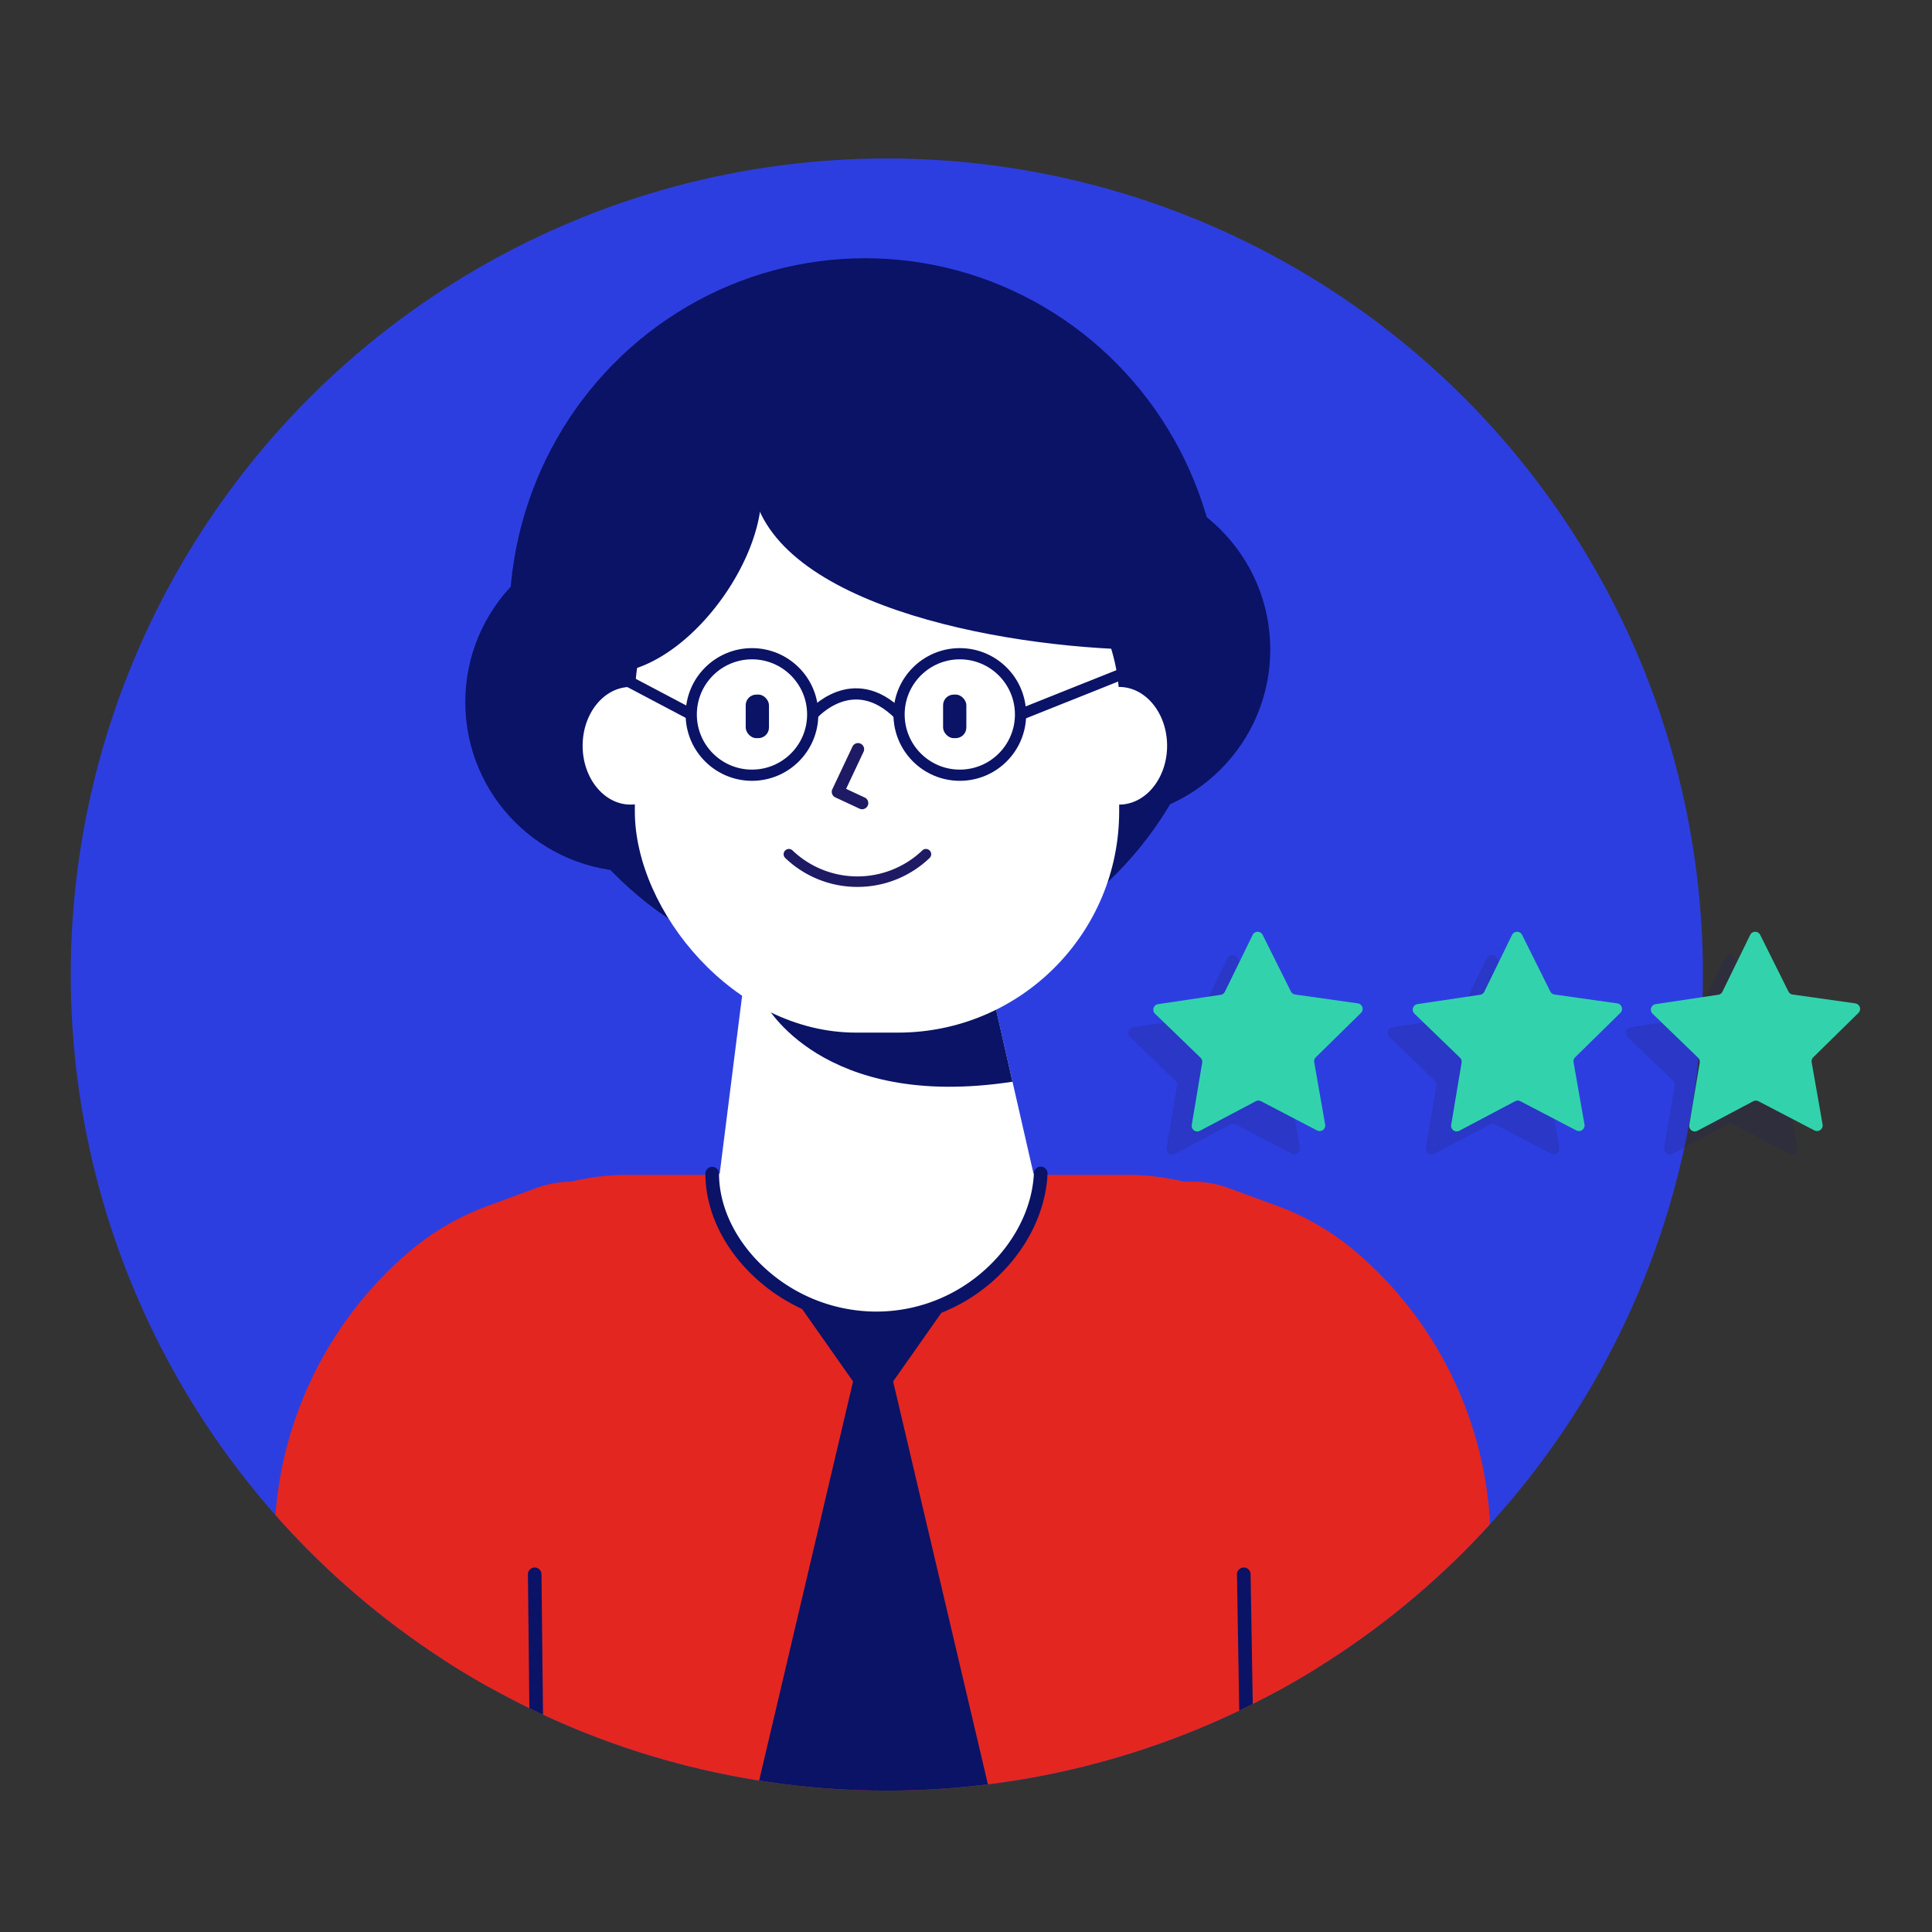
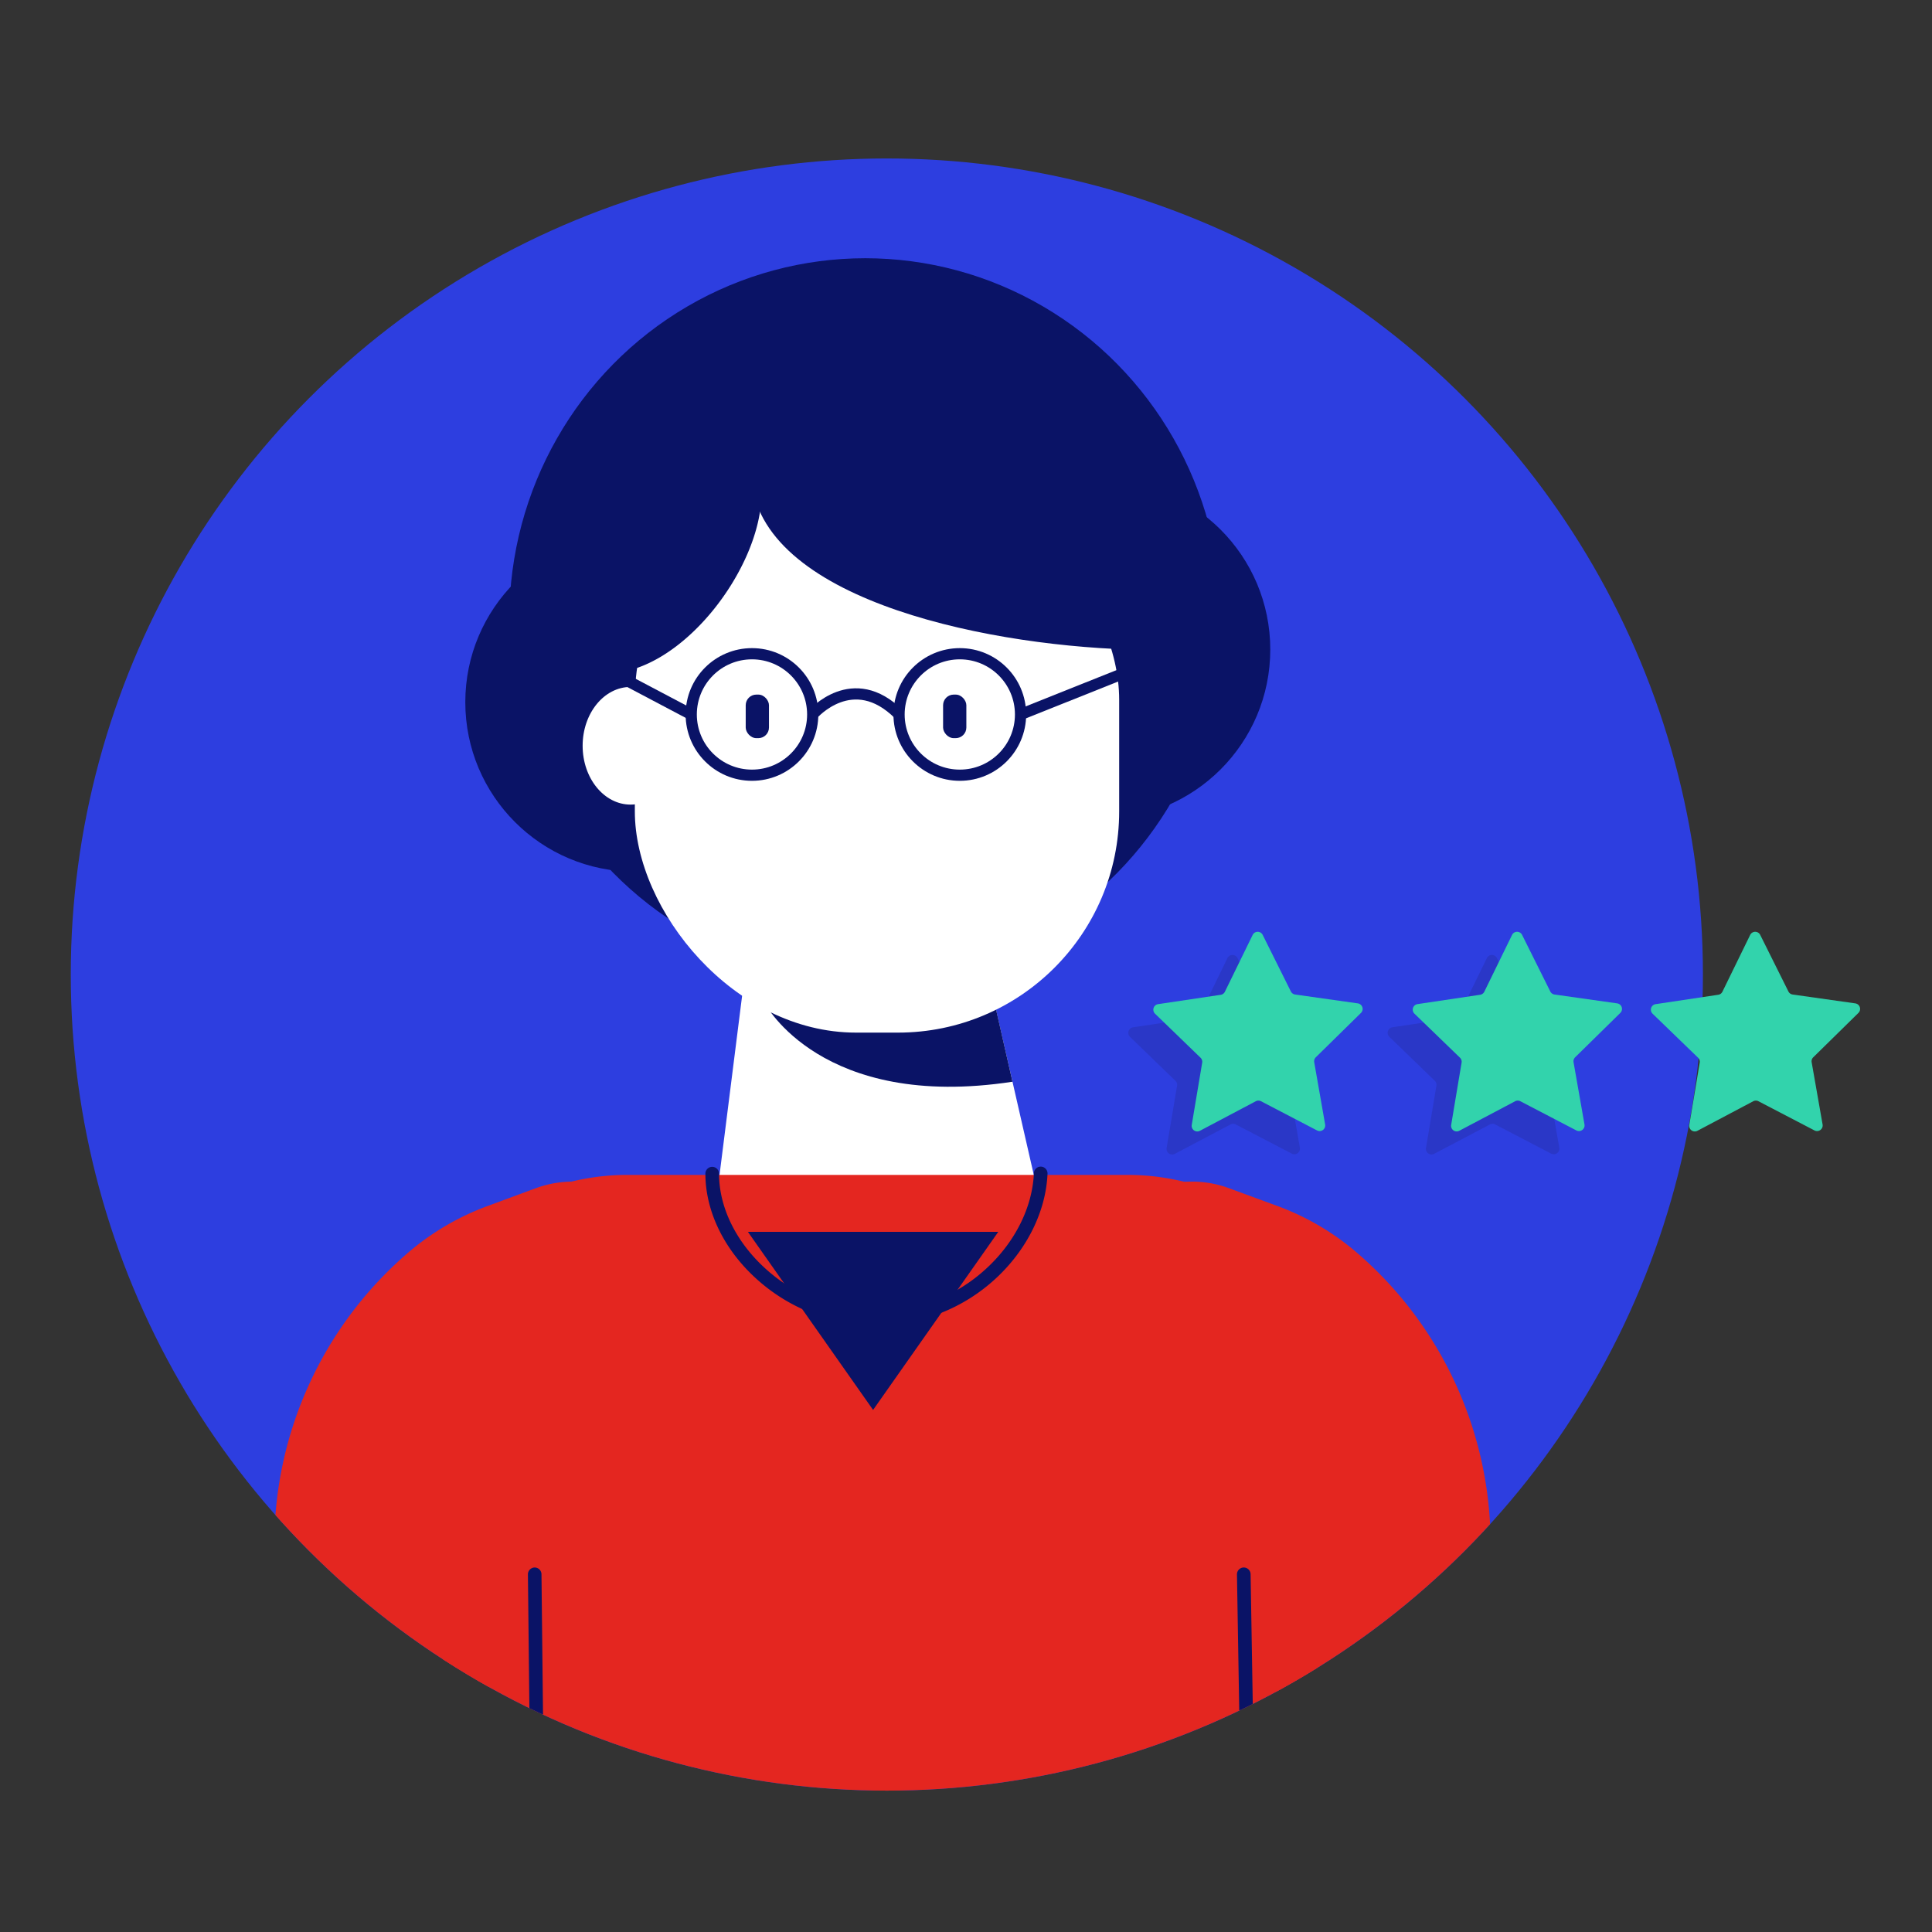
<svg xmlns="http://www.w3.org/2000/svg" id="Laag_1" data-name="Laag 1" viewBox="0 0 1000 1000">
  <rect x="0" y="0" width="1000" height="1000" fill="#333333" stroke="none" />
  <defs>
    <style>.cls-1,.cls-10{fill:none;}.cls-2{fill:#2d3ee0;}.cls-3{clip-path:url(#clip-path);}.cls-4{fill:#0a1366;}.cls-5{fill:#fff;}.cls-6,.cls-8{fill:#1e1a64;}.cls-7{fill:#e42620;}.cls-8{opacity:0.2;}.cls-9{fill:#32d3ac;}.cls-10{stroke:#0a1366;stroke-miterlimit:10;stroke-width:5.8px;}</style>
    <clipPath id="clip-path">
      <circle class="cls-1" cx="459.03" cy="504.42" r="422.4" />
    </clipPath>
  </defs>
  <circle class="cls-2" cx="459.03" cy="504.42" r="422.4" />
  <g class="cls-3">
    <circle class="cls-4" cx="569.74" cy="336.19" r="87.75" />
    <circle class="cls-4" cx="328.59" cy="363.44" r="87.75" />
    <ellipse class="cls-4" cx="447.84" cy="320.12" rx="184.21" ry="186.46" />
    <polygon class="cls-5" points="371.36 616.61 398.75 399.37 496.06 437.43 536.98 616.39 371.36 616.61" />
    <polygon class="cls-4" points="387.98 412.85 369.96 475.16 375.82 324.94 396.8 293.98 397.41 384.57 387.98 412.85" />
    <ellipse class="cls-5" cx="326.38" cy="386.01" rx="24.81" ry="30.45" />
-     <ellipse class="cls-5" cx="579.28" cy="386.01" rx="24.81" ry="30.45" />
    <path class="cls-4" d="M396,519.47S425.15,575,524.06,559.9l-15.93-70Z" />
    <rect class="cls-5" x="328.59" y="247.68" width="250.69" height="286.8" rx="114.5" />
-     <path class="cls-6" d="M446.24,418.87a3.18,3.18,0,0,1-1.33-.3l-12.56-5.85a3.14,3.14,0,0,1-1.64-1.79,3.18,3.18,0,0,1,.11-2.44l10.39-22a3.17,3.17,0,1,1,5.73,2.71l-9,19.11,9.67,4.5a3.18,3.18,0,0,1-1.35,6.05Z" />
    <path class="cls-4" d="M630.2,324.5c-9.86,0-26.2,12.31-46,11.67-78.26-2.52-195.54-27.62-195.54-92.73,0-50,56.92-72.82,117-69.08Z" />
    <path class="cls-4" d="M276.26,306.25c12.52,11.81,19.31,42.26,37.88,42.26,38.61,0,80-54.51,80-93.12a69.91,69.91,0,0,0-69.91-69.91" />
    <path class="cls-7" d="M636.24,1101.38h-354l-80.7-369.92A123.34,123.34,0,0,1,324.83,608.12H583.52A123.34,123.34,0,0,1,706.85,731.46Z" />
-     <path class="cls-6" d="M443.79,459.06a53.87,53.87,0,0,1-37.31-14.92,2.72,2.72,0,1,1,3.75-3.94,48.66,48.66,0,0,0,67.13,0,2.72,2.72,0,1,1,3.75,3.94A53.87,53.87,0,0,1,443.79,459.06Z" />
+     <path class="cls-6" d="M443.79,459.06A53.87,53.87,0,0,1,443.79,459.06Z" />
    <rect class="cls-4" x="385.98" y="359.52" width="12.04" height="22.54" rx="5.5" />
    <rect class="cls-4" x="488.14" y="359.52" width="12.04" height="22.54" rx="5.5" />
-     <polygon class="cls-4" points="387.11 946.38 451.91 670.94 516.71 946.38 451.91 1038.56 387.11 946.38" />
    <polygon class="cls-4" points="516.71 637.6 451.91 729.78 387.11 637.6 516.71 637.6" />
-     <path class="cls-5" d="M538.66,607.48c-1.68,37.46-38.06,74.92-85,74.92s-85-37.46-85-74.92" />
    <path class="cls-4" d="M453.65,685.93a92.5,92.5,0,0,1-62.49-24.34c-16.55-15.11-26.05-34.84-26.05-54.11a3.53,3.53,0,1,1,7.06,0c0,17.29,8.66,35.11,23.75,48.9a85.49,85.49,0,0,0,57.73,22.49,83.79,83.79,0,0,0,57.08-22.48c14.72-13.62,23.62-31.51,24.41-49.07a3.53,3.53,0,1,1,7.05.31c-.87,19.41-10.59,39.07-26.66,54A90.89,90.89,0,0,1,453.65,685.93Z" />
    <path class="cls-7" d="M197.45,1085.63A55.48,55.48,0,0,1,142,1030.14V799.29a198.88,198.88,0,0,1,69.19-150.87,134.07,134.07,0,0,1,41.39-24.26L277.39,615a55.48,55.48,0,1,1,38.27,104.16l-24.83,9.13a23.36,23.36,0,0,0-7.28,4.21,88,88,0,0,0-30.61,66.76v230.85A55.49,55.49,0,0,1,197.45,1085.63Z" />
    <path class="cls-4" d="M277.58,891.66a3.53,3.53,0,0,1-3.53-3.49l-.8-73.26a3.53,3.53,0,0,1,3.49-3.57h0a3.53,3.53,0,0,1,3.53,3.49l.8,73.26a3.53,3.53,0,0,1-3.49,3.57Z" />
    <path class="cls-7" d="M716,1085.63a55.49,55.49,0,0,1-55.49-55.49V799.29a88,88,0,0,0-30.61-66.76,23.43,23.43,0,0,0-7.27-4.21l-24.84-9.13A55.48,55.48,0,0,1,636.1,615l24.84,9.13a134.07,134.07,0,0,1,41.39,24.26,198.88,198.88,0,0,1,69.19,150.87v230.85A55.48,55.48,0,0,1,716,1085.63Z" />
    <path class="cls-4" d="M645,891.66a3.52,3.52,0,0,1-3.53-3.47l-1.22-73.26a3.53,3.53,0,0,1,3.47-3.59h.06a3.52,3.52,0,0,1,3.53,3.47l1.22,73.26a3.53,3.53,0,0,1-3.47,3.59Z" />
  </g>
  <path class="cls-8" d="M689.7,531.33l-32.39-4.58a2.91,2.91,0,0,1-2.19-1.57L640.53,495.9a2.9,2.9,0,0,0-5.2,0L621,525.31a2.88,2.88,0,0,1-2.17,1.59l-32.35,4.83a2.9,2.9,0,0,0-1.59,4.95l23.51,22.74a2.91,2.91,0,0,1,.85,2.56l-5.41,32.26a2.9,2.9,0,0,0,4.22,3L636.92,582a2.9,2.9,0,0,1,2.7,0l29,15.11a2.9,2.9,0,0,0,4.19-3.08l-5.65-32.21a2.89,2.89,0,0,1,.82-2.57l23.33-22.92A2.9,2.9,0,0,0,689.7,531.33Z" />
  <path class="cls-8" d="M824,531.33l-32.39-4.58a2.91,2.91,0,0,1-2.19-1.57L774.8,495.9a2.89,2.89,0,0,0-5.19,0l-14.36,29.39a2.9,2.9,0,0,1-2.18,1.59l-32.35,4.83a2.9,2.9,0,0,0-1.59,4.95l23.51,22.74a2.89,2.89,0,0,1,.85,2.56l-5.41,32.26a2.9,2.9,0,0,0,4.22,3L771.19,582a2.9,2.9,0,0,1,2.7,0l29,15.11a2.9,2.9,0,0,0,4.19-3.08l-5.65-32.21a2.89,2.89,0,0,1,.82-2.57l23.34-22.92A2.9,2.9,0,0,0,824,531.33Z" />
-   <path class="cls-8" d="M947.21,531.33l-32.39-4.58a2.88,2.88,0,0,1-2.18-1.57L898.05,495.9a2.9,2.9,0,0,0-5.2,0l-14.36,29.39a2.9,2.9,0,0,1-2.18,1.59L844,531.73a2.9,2.9,0,0,0-1.59,4.95l23.52,22.74a2.91,2.91,0,0,1,.84,2.56l-5.4,32.26a2.89,2.89,0,0,0,4.21,3L894.43,582a2.9,2.9,0,0,1,2.7,0l29,15.11a2.91,2.91,0,0,0,4.2-3.08l-5.66-32.21a2.91,2.91,0,0,1,.82-2.57l23.34-22.92A2.9,2.9,0,0,0,947.21,531.33Z" />
  <path class="cls-9" d="M702.74,519.34l-32.39-4.58a2.91,2.91,0,0,1-2.19-1.57l-14.59-29.28a2.89,2.89,0,0,0-5.19,0L634,513.32a2.87,2.87,0,0,1-2.17,1.59l-32.35,4.83a2.9,2.9,0,0,0-1.59,5l23.51,22.74a2.91,2.91,0,0,1,.85,2.56l-5.41,32.26a2.9,2.9,0,0,0,4.22,3L650,570a2.9,2.9,0,0,1,2.7,0l29,15.11a2.9,2.9,0,0,0,4.19-3.08l-5.65-32.21a2.89,2.89,0,0,1,.82-2.57l23.33-22.92A2.9,2.9,0,0,0,702.74,519.34Z" />
  <path class="cls-9" d="M837,519.34l-32.39-4.58a2.88,2.88,0,0,1-2.18-1.57l-14.59-29.28a2.9,2.9,0,0,0-5.2,0l-14.36,29.39a2.88,2.88,0,0,1-2.18,1.59l-32.35,4.83a2.9,2.9,0,0,0-1.59,5l23.52,22.74a2.91,2.91,0,0,1,.84,2.56l-5.4,32.26a2.89,2.89,0,0,0,4.21,3L784.24,570a2.88,2.88,0,0,1,2.69,0l29,15.11a2.91,2.91,0,0,0,4.2-3.08l-5.66-32.21a2.91,2.91,0,0,1,.82-2.57l23.34-22.92A2.9,2.9,0,0,0,837,519.34Z" />
  <path class="cls-9" d="M960.25,519.34l-32.38-4.58a2.88,2.88,0,0,1-2.19-1.57l-14.59-29.28a2.9,2.9,0,0,0-5.2,0l-14.36,29.39a2.88,2.88,0,0,1-2.18,1.59L857,519.74a2.9,2.9,0,0,0-1.58,5l23.51,22.74a2.91,2.91,0,0,1,.84,2.56l-5.4,32.26a2.89,2.89,0,0,0,4.21,3L907.48,570a2.88,2.88,0,0,1,2.69,0l29,15.11a2.91,2.91,0,0,0,4.2-3.08l-5.66-32.21a2.89,2.89,0,0,1,.83-2.57l23.33-22.92A2.9,2.9,0,0,0,960.25,519.34Z" />
  <circle class="cls-10" cx="389.22" cy="369.81" r="31.44" />
  <circle class="cls-10" cx="496.79" cy="369.81" r="31.44" />
  <path class="cls-10" d="M420.66,369.81s20.74-23.95,44.69,0" />
  <line class="cls-10" x1="357.79" y1="369.81" x2="316.33" y2="347.92" />
  <line class="cls-10" x1="528.23" y1="369.81" x2="583.04" y2="347.92" />
</svg>